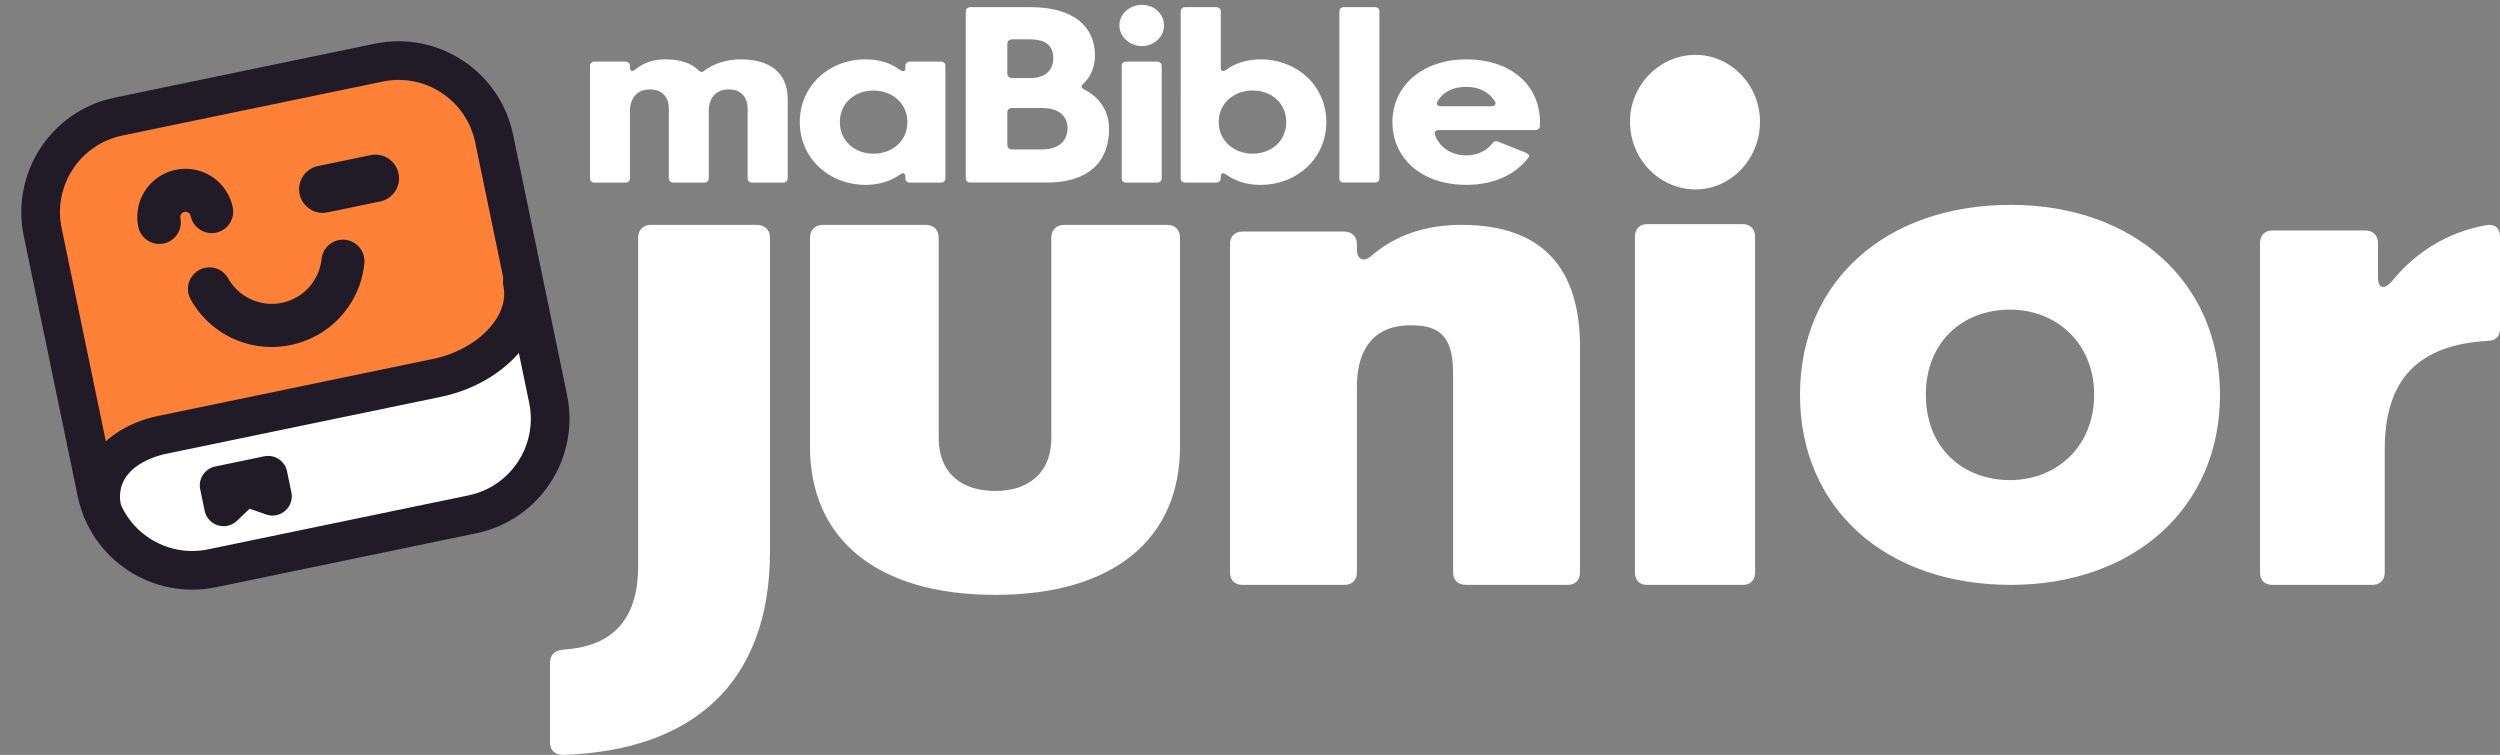
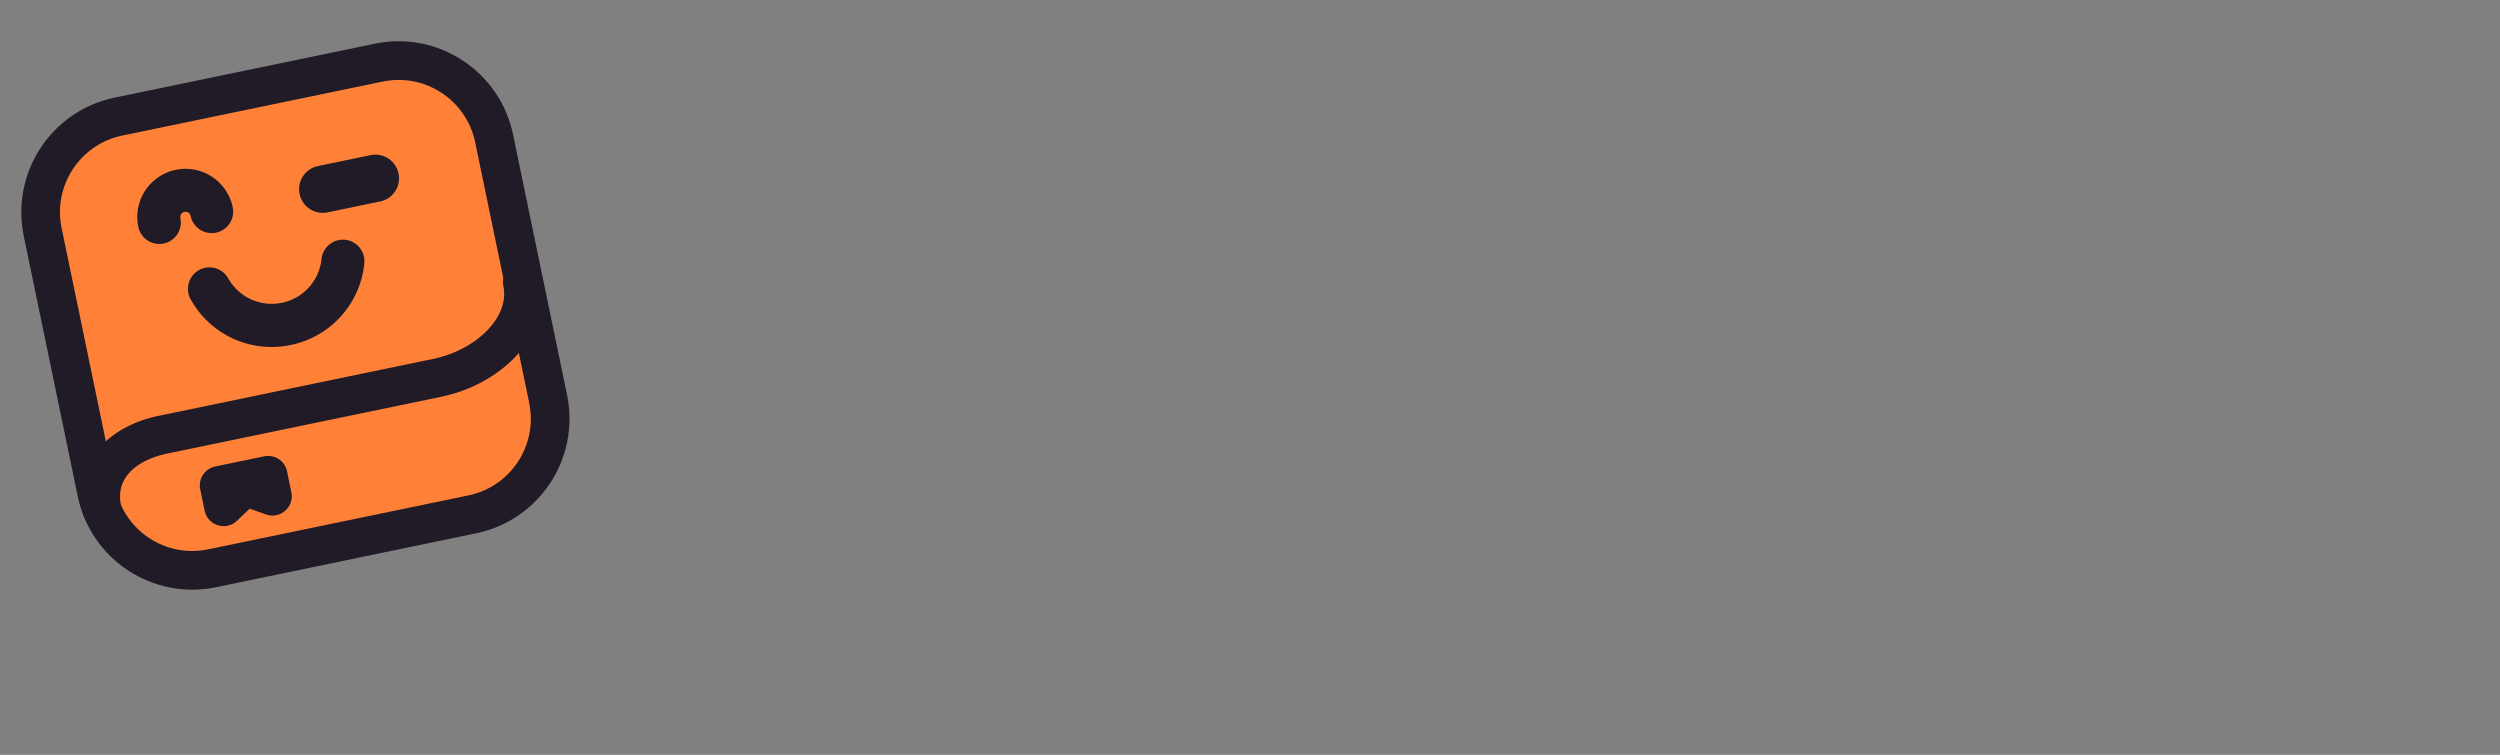
<svg xmlns="http://www.w3.org/2000/svg" width="308" height="93" fill="none">
  <rect width="100%" height="100%" fill="#808080" stroke="none" />
-   <path fill="#fff" d="M73.247 22.493c-.347 0-.559-.197-.559-.535V8.128c0-.324.212-.535.559-.535h3.805c.347 0 .56.211.56.535v.183c0 .478.287.562.664.24 1.027-.845 2.25-1.239 3.7-1.239 1.767 0 3.141.436 4.048 1.323.257.253.483.296.725.084 1.193-.886 2.734-1.407 4.485-1.407 3.7 0 5.815 1.702 5.815 4.924v9.722c0 .338-.227.535-.574.535h-3.806c-.347 0-.558-.197-.558-.535v-8.582c0-1.478-.922-2.364-2.327-2.364-1.63 0-2.462 1.126-2.462 2.632v8.315c0 .337-.211.535-.558.535h-3.806c-.347 0-.559-.198-.559-.535v-8.582c0-1.478-.891-2.364-2.325-2.364-1.602 0-2.462 1.126-2.462 2.632v8.315c0 .337-.212.534-.558.534h-3.806zM98.532 15.037c0-4.39 3.519-7.725 8.11-7.725 1.587 0 3.036.408 4.23 1.295.377.267.664.197.664-.198v-.281c0-.324.227-.535.574-.535h3.791c.362 0 .574.211.574.535v13.83c0 .338-.212.535-.574.535h-3.791c-.347 0-.574-.197-.574-.535v-.183c0-.45-.272-.563-.664-.268-1.193.859-2.659 1.267-4.23 1.267-4.591 0-8.11-3.363-8.11-7.739zm13.26 0c0-2.293-1.872-3.884-4.168-3.884s-4.154 1.534-4.154 3.884 1.842 3.897 4.154 3.897 4.168-1.575 4.168-3.897M119.601 22.492c-.407 0-.619-.198-.619-.577V1.458c0-.38.212-.577.619-.577h7.371c5.12 0 7.929 2.25 7.929 5.965 0 1.492-.589 2.674-1.42 3.46-.317.297-.287.521.091.718 1.858.93 3.066 2.604 3.066 4.868 0 4.053-2.568 6.599-7.628 6.599h-9.41zm7.341-12.874c1.918 0 2.824-1.055 2.824-2.448s-.785-2.321-2.824-2.321h-2.221c-.392 0-.619.197-.619.577V9.04c0 .366.227.577.619.577zm1.389 8.794c2.356 0 3.187-1.28 3.187-2.603s-.831-2.505-3.187-2.505h-3.61c-.392 0-.619.197-.619.577v3.954c0 .38.227.577.619.577zM137.908 3.133c0-1.408 1.254-2.533 2.78-2.533s2.718 1.125 2.718 2.533-1.253 2.546-2.718 2.546-2.78-1.125-2.78-2.546m.847 19.36c-.347 0-.559-.198-.559-.535V8.128c0-.324.212-.535.559-.535h3.805c.347 0 .559.211.559.534v13.83c0 .338-.212.535-.559.535zM151.064 21.508c-.392-.295-.664-.183-.664.268v.183c0 .337-.227.534-.574.534h-3.791c-.362 0-.574-.197-.574-.534V1.417c0-.337.212-.534.574-.534h3.791c.347 0 .574.197.574.534v6.894c0 .45.287.563.664.296 1.193-.886 2.643-1.294 4.23-1.294 4.591 0 8.111 3.335 8.111 7.724s-3.52 7.739-8.111 7.739c-1.571 0-3.036-.408-4.23-1.266zm7.401-6.472c0-2.35-1.842-3.884-4.154-3.884s-4.168 1.59-4.168 3.884 1.872 3.897 4.168 3.897 4.154-1.534 4.154-3.897M169.945 21.957c0 .337-.212.534-.574.534h-3.79c-.362 0-.574-.197-.574-.534V1.415c0-.337.212-.534.574-.534h3.79c.362 0 .574.197.574.534zM171.547 15.05c0-4.558 3.79-7.738 9.122-7.738s8.911 3.04 9.048 7.457c.015.268.015.535 0 .774-.031.323-.242.478-.589.478h-11.841c-.408 0-.62.24-.483.605.543 1.561 2.054 2.519 3.836 2.519 1.329 0 2.476-.535 3.186-1.45.212-.282.438-.365.786-.225l3.383 1.35c.347.156.498.366.318.578-1.375 1.857-3.942 3.377-7.643 3.377-5.694 0-9.122-3.406-9.122-7.725zm12.173-1.955c.438 0 .665-.254.453-.605-.664-1.083-1.857-1.787-3.534-1.787s-2.84.62-3.535 1.773c-.212.351 0 .619.423.619h6.193M247.716 72.056c-15.38 0-25.956-9.414-25.956-23.43 0-13.972 10.576-23.386 25.956-23.386 15.085 0 25.788 9.414 25.788 23.387 0 14.015-10.703 23.429-25.788 23.429m-.084-12.907c5.688 0 10.366-4.09 10.366-10.522 0-6.39-4.678-10.48-10.366-10.48-5.773 0-10.366 3.92-10.366 10.48 0 6.602 4.593 10.522 10.366 10.522M292.256 72.056h-12.32c-.919 0-1.504-.577-1.504-1.526V29.917c0-.907.585-1.525 1.504-1.525h11.484c.919 0 1.546.618 1.546 1.525v4.206c0 1.443.751 1.608 1.712.536 2.38-2.969 6.306-6.02 11.693-6.927 1.044-.165 1.629.412 1.629 1.443v11.297c0 .949-.501 1.526-1.545 1.526-8.52.495-12.654 4.742-12.654 13.318V70.53c0 .949-.585 1.526-1.545 1.526M208.904 23.336c-4.426 0-8.088-3.693-8.088-8.351 0-4.532 3.662-8.225 8.088-8.225 4.306 0 7.928 3.693 7.928 8.225 0 4.658-3.622 8.35-7.928 8.35m5.835 48.72h-11.871c-.885 0-1.448-.587-1.448-1.553V29.17c0-.923.563-1.553 1.448-1.553h11.871c.926 0 1.489.63 1.489 1.553v41.334c0 .966-.563 1.553-1.489 1.553M165.598 72.056h-12.533c-.934 0-1.529-.575-1.529-1.52V30.046c0-.904.595-1.52 1.529-1.52h12.533c.977 0 1.572.616 1.572 1.52v.658c0 1.274.807 1.685 1.826.78 2.974-2.548 6.713-3.781 11.046-3.781 10.196 0 14.614 5.55 14.614 15.044v27.787c0 .946-.595 1.521-1.529 1.521h-12.533c-.977 0-1.572-.575-1.572-1.52V45.954c0-5.056-2.166-5.878-5.31-5.878-3.909 0-6.542 2.343-6.542 7.563v22.895c0 .946-.595 1.521-1.572 1.521M122.605 73.288c-14.779 0-22.813-7.055-22.813-18.25v-25.77c0-.93.644-1.564 1.59-1.564h12.674c.988 0 1.589.634 1.589 1.563V53.94c0 4.478 2.965 6.548 6.96 6.548 3.953 0 6.918-2.07 6.918-6.548V29.267c0-.93.644-1.563 1.589-1.563h12.674c.989 0 1.59.634 1.59 1.563v25.77c0 11.196-7.991 18.251-22.771 18.251M69.393 93c-1.103 0-1.633-.595-1.633-1.573v-9.735c0-.977.53-1.573 1.633-1.658 5.518-.34 9.226-3.145 9.226-10.287v-40.47c0-.935.618-1.573 1.59-1.573H93.23c1.015 0 1.633.638 1.633 1.573v38.642c0 16.451-9.756 24.57-25.47 25.081" />
  <path fill="#FF8138" d="m43.975 7.915-27.549 5.712C8.396 15.29 3.237 23.154 4.903 31.188l5.714 27.565c1.666 8.034 9.525 13.198 17.555 11.533l27.55-5.71c8.029-1.665 13.188-9.528 11.522-17.562L61.53 19.449C59.864 11.414 52.005 6.25 43.975 7.915" />
-   <path fill="#fff" d="M53.819 46.34 19.98 53.355c-4.293.89-8.904 4.19-7.233 9.979q-.054-.02-.104-.033a12.05 12.05 0 0 0 13.248 6.54l32.096-6.654c6.482-1.366 10.645-7.71 9.32-14.205l-2.827-13.64c.443 4.849-4.258 9.67-10.662 10.998" />
  <path fill="#211B28" d="M14.093 12.033 46.19 5.379c7.78-1.602 15.393 3.4 17.016 11.18l6.658 32.114c1.603 7.785-3.394 15.4-11.17 17.023L26.598 72.35c-7.78 1.602-15.393-3.4-17.017-11.18L2.923 29.057c-1.603-7.785 3.395-15.4 11.17-17.023m43.633 48.994c5.205-1.084 8.546-6.176 7.471-11.386L58.54 17.526c-1.085-5.208-6.175-8.552-11.382-7.478L15.06 16.702c-5.205 1.084-8.546 6.176-7.471 11.386l6.658 32.115c1.085 5.208 6.175 8.552 11.382 7.478z" />
  <path fill="#211B28" d="M13.06 65.128a2.38 2.38 0 0 1-2.818-1.85c-1.39-6.704 3.64-10.874 9.24-12.035l33.84-7.016c5.485-1.137 9.469-5.242 8.698-8.962a2.38 2.38 0 0 1 1.85-2.818 2.38 2.38 0 0 1 2.816 1.85c1.32 6.361-4.24 12.909-12.397 14.6l-33.838 7.015c-1.1.228-6.535 1.609-5.542 6.398a2.38 2.38 0 0 1-1.85 2.818" />
  <path fill="#211B28" d="m26.516 57.47 6.03-1.25a2.38 2.38 0 0 1 2.817 1.85l.535 2.579a2.384 2.384 0 0 1-1.85 2.818c-.425.088-.863.06-1.272-.088l-2.018-.707-1.567 1.494a2.385 2.385 0 0 1-3.978-1.243l-.546-2.63a2.38 2.38 0 0 1 1.85-2.818zM35.808 42.503a11.4 11.4 0 0 1-12.316-5.618 2.655 2.655 0 0 1 1.015-3.608 2.653 2.653 0 0 1 3.607 1.016 6.163 6.163 0 0 0 11.5-2.384 2.653 2.653 0 0 1 2.907-2.367 2.655 2.655 0 0 1 2.365 2.908A11.4 11.4 0 0 1 35.82 42.5zM26.618 28.665a2.65 2.65 0 0 1-3.13-2.056.65.65 0 0 0-.764-.502.65.65 0 0 0-.501.764 2.65 2.65 0 0 1-2.055 3.131 2.65 2.65 0 0 1-3.13-2.056 5.94 5.94 0 1 1 11.635-2.412 2.65 2.65 0 0 1-2.055 3.131M39.174 20.457l6.482-1.344a2.91 2.91 0 0 1 3.443 2.262 2.91 2.91 0 0 1-2.26 3.445l-6.482 1.343a2.91 2.91 0 0 1-3.443-2.262 2.91 2.91 0 0 1 2.26-3.445" />
</svg>